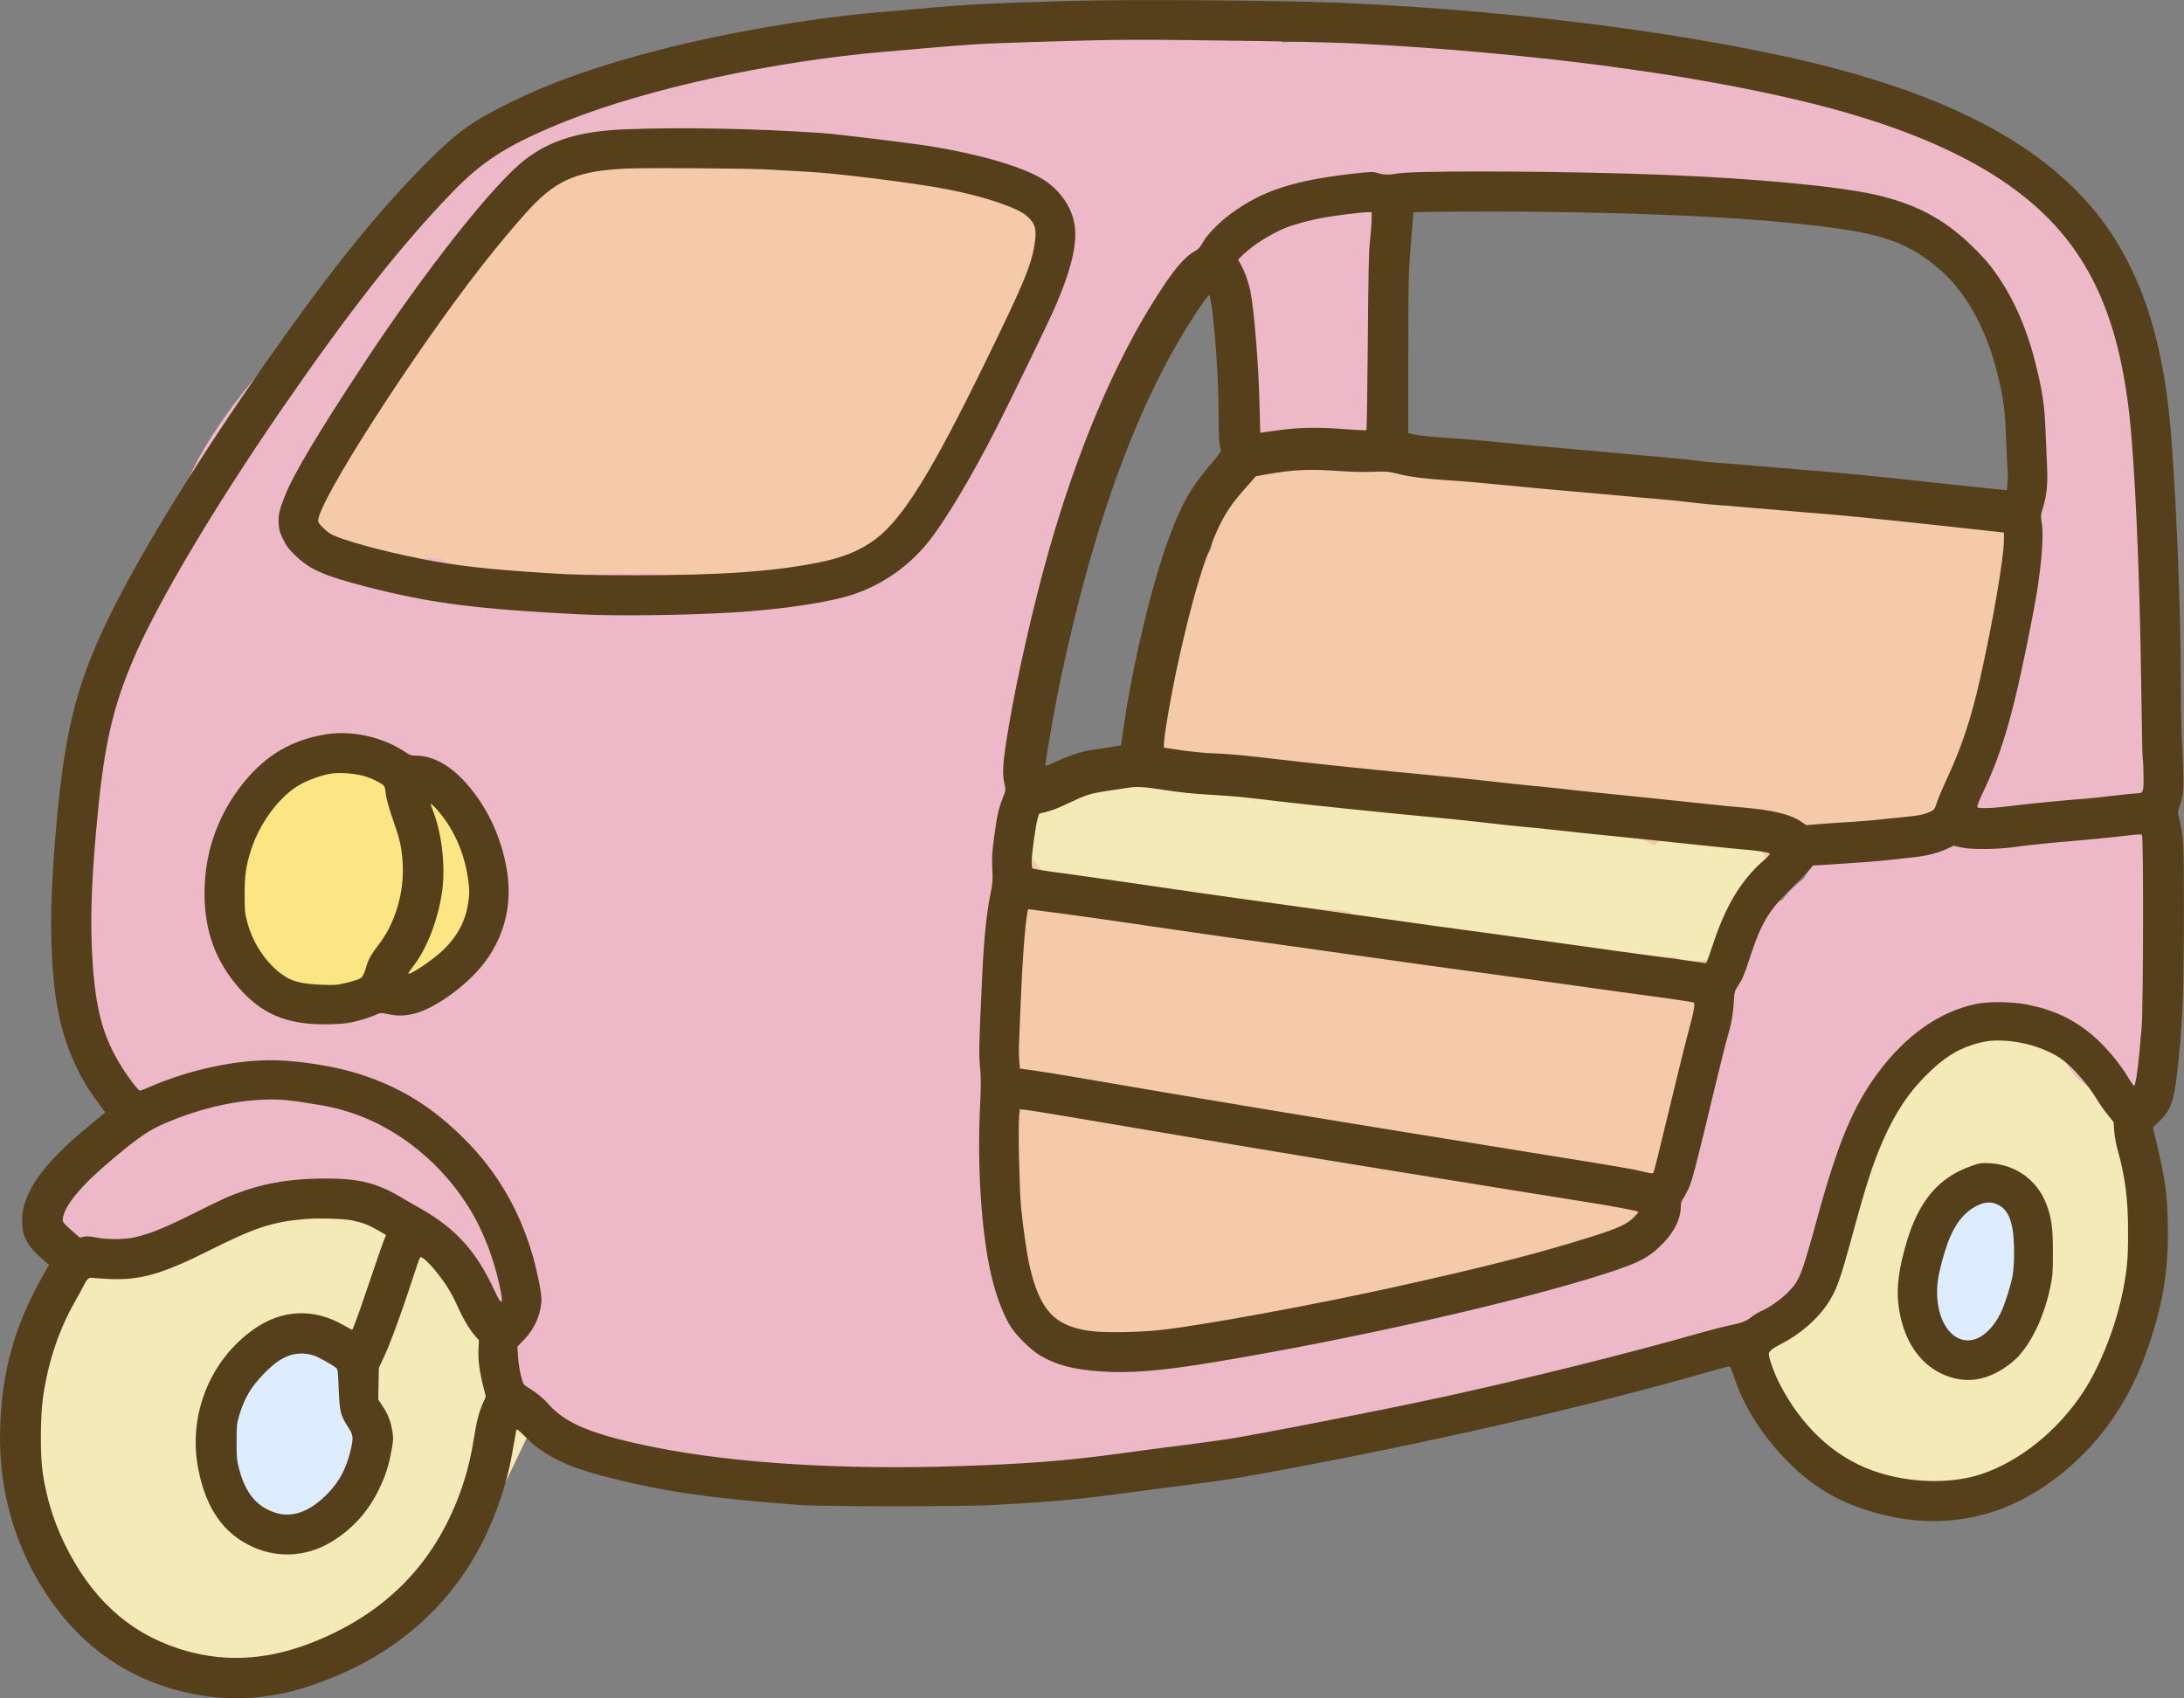
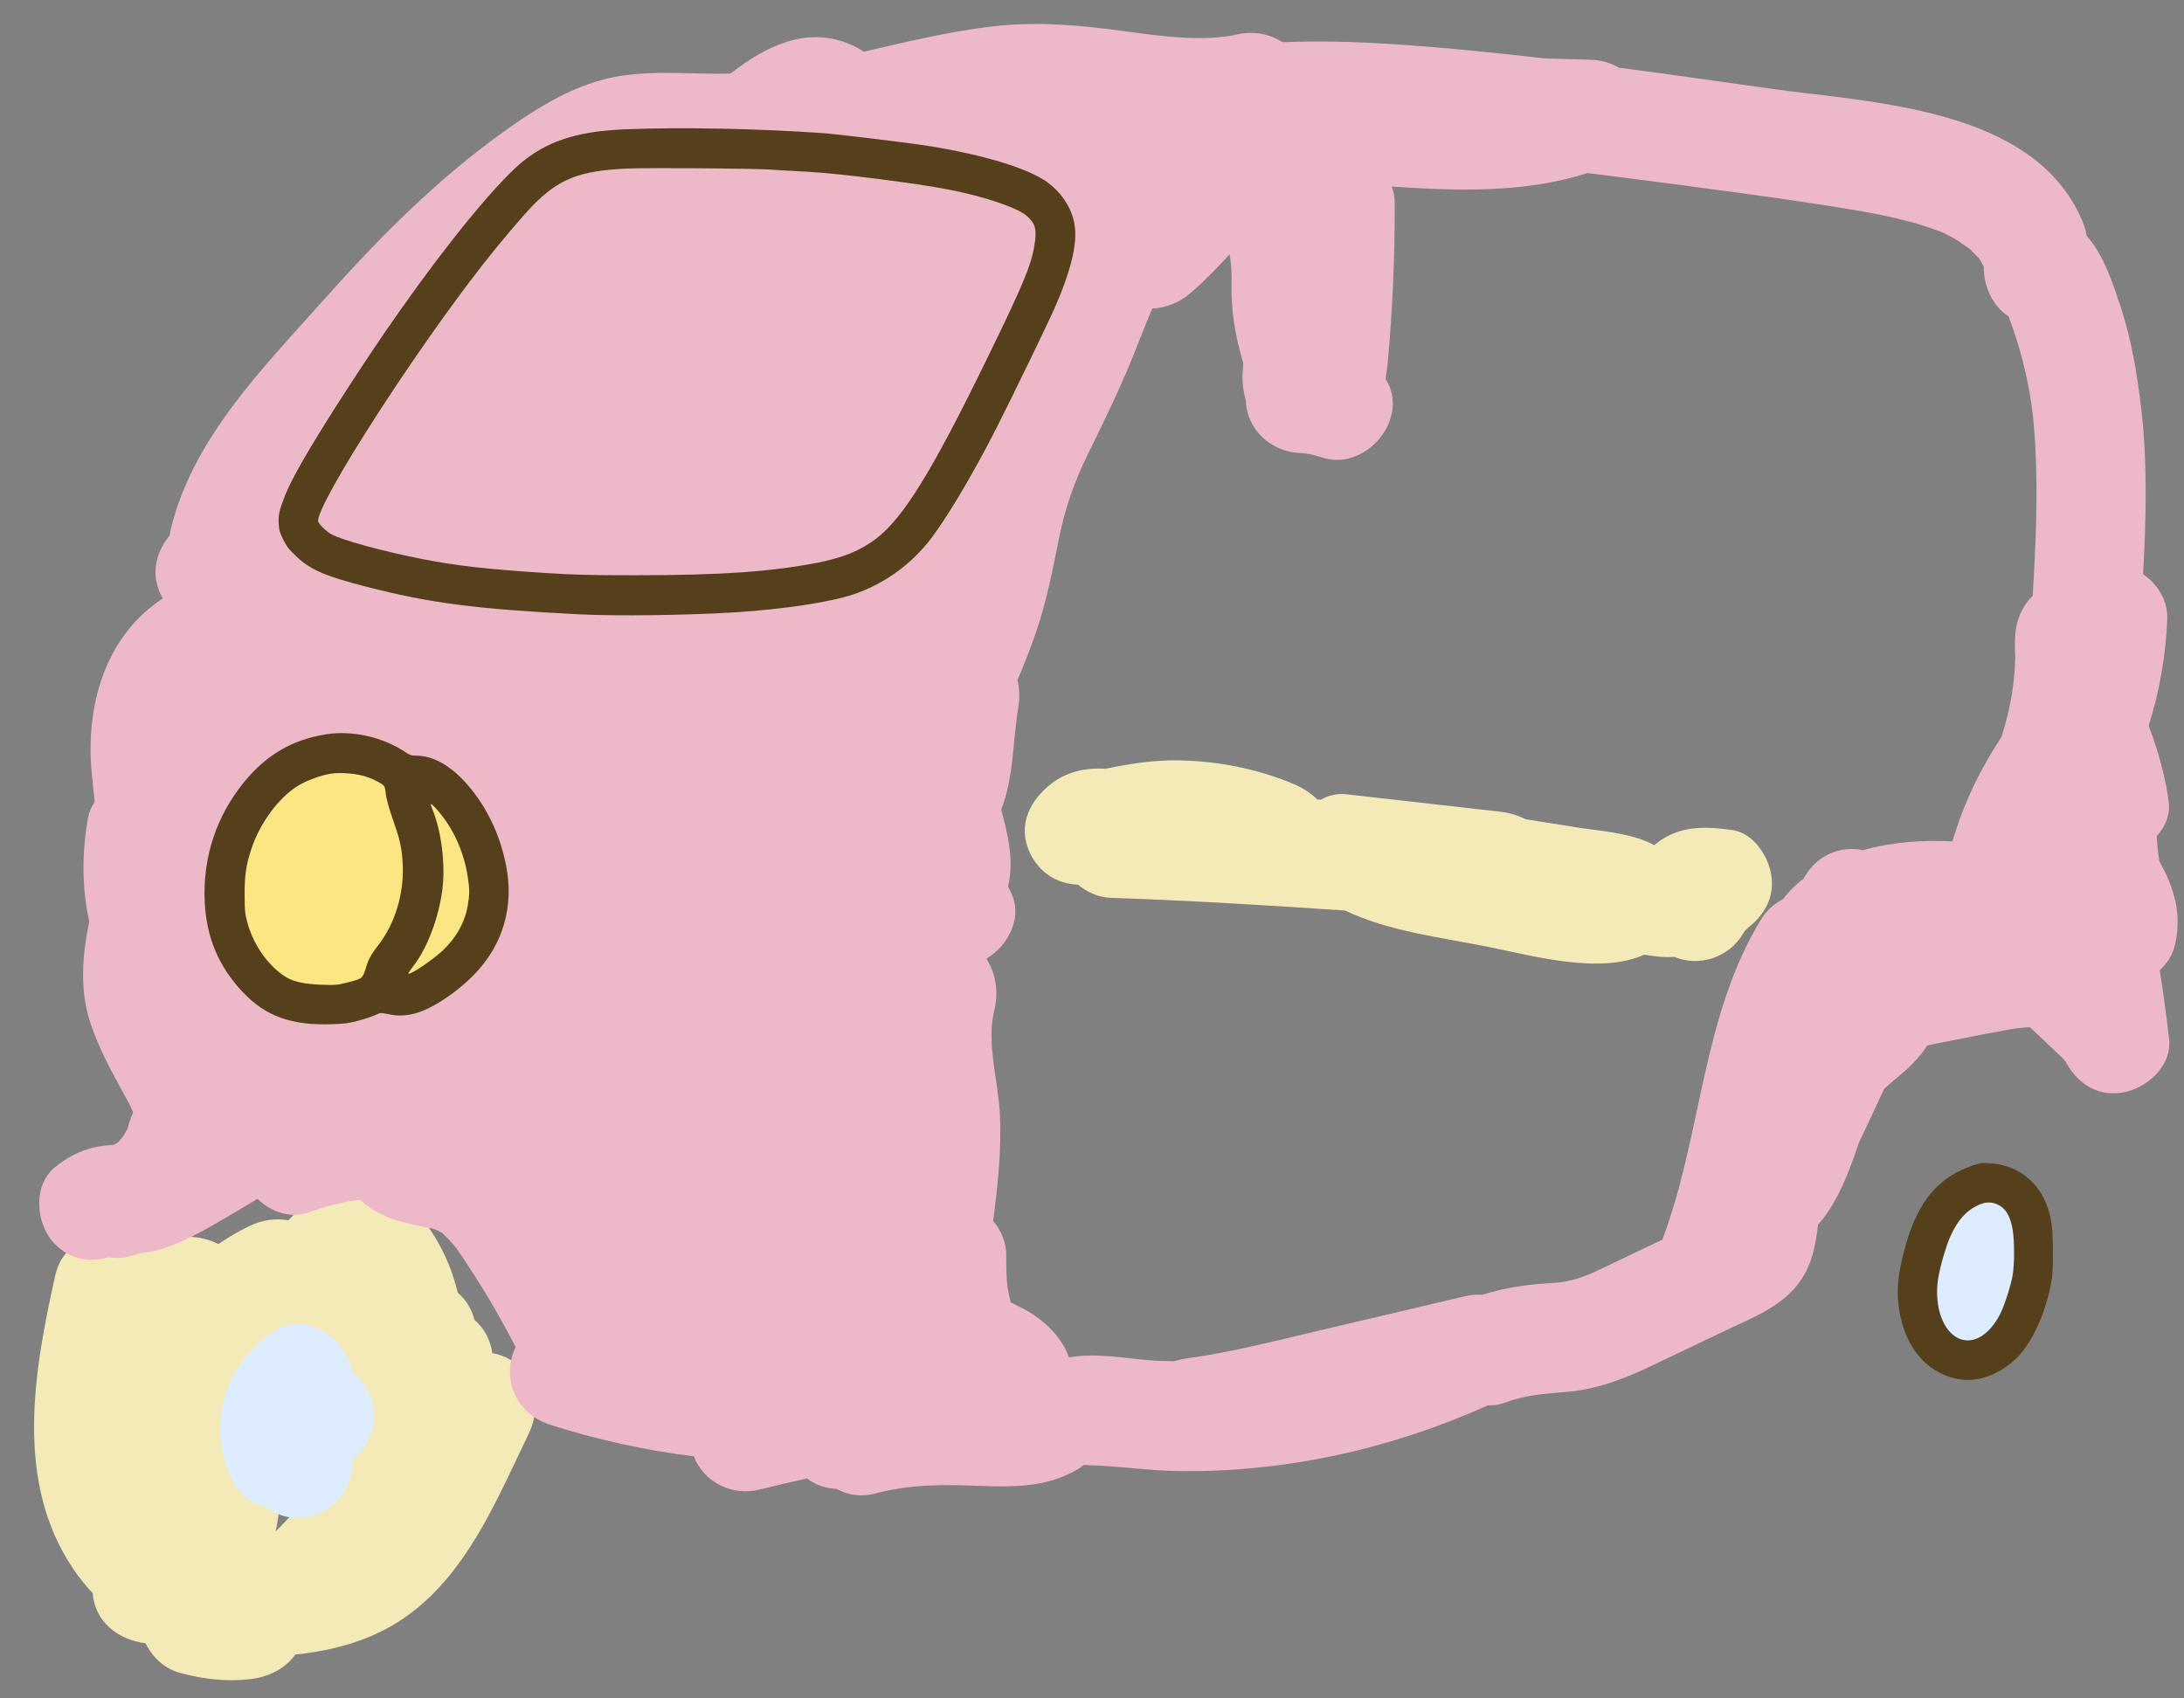
<svg xmlns="http://www.w3.org/2000/svg" id="Layer_2" data-name="Layer 2" viewBox="0 0 368.97 286.96">
  <rect x="0" y="0" width="368.97" height="286.96" fill="#808080" stroke="none" />
  <defs>
    <style>
      .cls-1 {
        fill: #edb8c8;
      }

      .cls-2 {
        fill: #fce583;
      }

      .cls-3 {
        fill: #ddedff;
      }

      .cls-4 {
        fill: #f4eab8;
      }

      .cls-5 {
        fill: #56401c;
      }

      .cls-6 {
        fill: #f4caa9;
      }
    </style>
  </defs>
  <g id="Layer_1-2" data-name="Layer 1">
    <g>
      <g>
-         <path class="cls-6" d="M332.15,86.98c-32.54-4.07-65.02-11.01-97.96-9.43-.42-.14-.83-.28-1.25-.42-6.38-2.03-12.74-2.7-18.69,1.01-5.46,3.4-8.35,8.71-9.7,14.61-3.38,6.25-5.44,12.7-6.25,19.89-.2,1.74-.26,3.07-.61,4.38-.21.78-.41,1.55-.66,2.31-.08.23-.11.34-.11.39-.08.13-.16.29-.28.5-1.69,3.08-2.37,3.87-5.29,6.16-1,.79-1.69,1.83-2.12,3-.41.23-.79.5-1.16.78-1.37.06-2.74.13-4.1.21-3.78.23-6.49,2.2-7.89,4.81-1.34.25-2.63.68-3.83,1.32-6.05,3.2-7.1,9.51-6.12,15.69,1.04,6.56,1.87,13.12,2.46,19.69-.03.87.04,1.72.22,2.52.97,11.98,1.14,24,.37,36.12-.19,3,1.69,5.98,4.16,7.62.09.14.18.27.27.4-.45,2.47-.03,4.95,1.72,7.14,2.16,2.71,6.21,4.57,9.7,3.31,12.68-4.58,24.48-5.98,37.53-7.24,13.21-1.27,26.03-3,38.35-7.97,6.56,1.62,13.26-1.91,16.86-7.46,2.68-4.13,3-8.67,2.88-13.3.75-.93,1.34-2.02,1.7-3.25,2.04-7,3.97-14.03,5.8-21.08.37-.25.74-.52,1.1-.81,5.54-4.52,7.19-13.17,9.49-19.62.65-1.81,1.32-3.63,2-5.44.44-.02.87-.04,1.31-.07,4.46-.29,9.05-.71,13.42-1.68.2-.05.39-.11.59-.16,1.05.43,2.19.7,3.38.77.79.05,1.58.1,2.36.15,5.72.35,10.82-6.22,8.9-11.68-.12-.33-.25-.66-.37-.99,1.09-1.86,2.06-3.84,2.97-5.88,3.55-7.91,6.24-16.06,7.77-24.61,1.15-6.45-2.59-10.89-8.9-11.68Z" />
-         <polygon class="cls-6" points="288.57 116.17 288.57 116.17 288.57 116.17 288.57 116.17 288.57 116.17" />
-       </g>
+         </g>
      <path class="cls-4" d="M299.26,147.92c-.49-3.23-3.02-7.17-6.61-7.67-4.56-.64-8.9-.79-12.74,2.21-.14.11-.29.23-.44.35-.44-.24-.9-.47-1.37-.66-3.66-1.49-7.83-1.74-11.71-2.35-2.88-.46-5.77-.91-8.65-1.37-1.3-.67-2.78-1.11-4.32-1.28-8.65-.98-17.31-1.96-25.96-2.94-1.58-.18-3.05.19-4.32.91-.2-.01-.41-.03-.61-.04-1.1-1.1-2.51-1.99-4.13-2.67-6.08-2.53-12.7-3.82-19.29-3.93-4.25-.07-8.32.58-12.38,1.43-3.23-.26-6.54.52-9.06,2.46-3.64,2.81-5.78,6.95-3.78,11.52,1.52,3.47,4.66,5.47,8.22,5.59,1.56,1.31,3.51,2.16,5.62,2.23,13.17.44,26.34,1.26,39.5,2.14,7.5,3.56,16.1,4.52,24.29,6.16,7.52,1.51,18.76,4.69,26.27,1.3,1.69.3,3.39.49,5.06.37,4.19,1.76,9.2.12,11.57-3.83.14-.23.26-.4.34-.53.46-.43.61-.59.44-.47,2.84-2.17,4.62-5.17,4.05-8.93Z" />
      <path class="cls-4" d="M86.01,229.65c-.86-.5-1.83-.84-2.84-1.02-.31-2.29-1.42-4.23-3.01-5.61-.46-1.78-1.4-3.38-2.82-4.58-1.59-6.65-5.17-12.78-10.67-17.11-4.02-3.16-9.05-3.74-13.05,0-1.69,1.58-3.33,3.2-4.91,4.87-2.14-.4-4.46-.07-6.57.96-1.84.89-3.59,1.92-5.24,3.05-3.03-1.54-6.63-1.58-10.03-.5-1.01.32-1.99.71-2.94,1.15-4.84-3.61-13-2.44-14.58,4.59-3.63,16.2-6.96,34.95,3.05,49.68.97,1.43,2.07,2.81,3.27,4.07.33,4.86,4.33,7.89,8.94,8.47,1.12,2.35,3.16,4.27,5.8,5,3.85,1.06,7.86,1.51,11.82,1.06,3.13-.35,5.98-1.79,7.66-4.16,6.5-.68,12.83-2.38,18.27-6.1,10.64-7.28,15.74-20,21.16-31.21,2.17-4.48,1.23-9.97-3.31-12.62ZM47.24,250.23c-.05-.81-.2-1.58-.41-2.31,2.01-3.18,3.71-6.6,5.09-10.28.13-.35.25-.69.38-1.04,1.12,3.8,2.12,7.64,3,11.51-2.49,3.83-5.31,7.27-8.74,10.66.64-2.89.87-5.82.69-8.54Z" />
-       <path class="cls-4" d="M360.57,208.73c-.52-3.3-.65-6.54-.92-9.95-.61-7.9-2.99-16.13-10.43-20.21-1.77-4.16-6.54-7.07-11.2-5.61-4.73-2.26-10.53-1.95-14.44,2.38-2.34,2.59-3.18,6.15-2.24,9.31-2.45,2.65-4.24,5.93-5.03,9.65-.04.19-.07.38-.1.58-9.26,10.54-16.41,22.62-21.48,35.79-2.45,6.37,4.36,12.56,10.44,11.55.21.99.56,1.96,1.12,2.91,1.96,3.35,5.55,4.8,9.19,5.3,2.25.31,4.5.37,6.73.21,1.54,1.59,3.71,2.63,6.39,2.67,8.63.12,15.7-3.82,20.53-10.03,1.69-.31,3.31-1.04,4.66-2.25,5.58-4.98,7.96-12.55,8.1-19.86.08-4.16-.69-8.33-1.33-12.42ZM327.6,230.15c.42-2.88.57-5.78.74-8.25.21-3.07-1.6-5.92-4.11-7.58,3.12-4.28,6.58-8.33,10.29-12.02.13-.13.25-.27.37-.4.75,1.55,1.37,3.14,1.81,5.08,1.02,4.46,1.44,9.7,1.54,15.04-.23,1.04-.48,2.08-.75,3.1-2.48-.08-4.98.8-6.82,2.64-.86.86-1.94,1.69-3.08,2.39Z" />
      <path class="cls-3" d="M62.87,236.7c-.68-2.09-1.82-3.66-3.28-4.76-1.19-5.85-7.99-10.81-13.72-6.73-8.31,5.91-11.05,16.02-6.45,25.22,1.08,2.15,3.22,3.62,5.59,4.24,1.53,1.17,3.4,1.87,5.4,1.78,5.33-.24,8.82-4.06,9.23-9.23.02-.22.03-.45.04-.67,2.79-2.28,4.25-6.55,3.19-9.83Z" />
      <path class="cls-3" d="M338.56,198.84c-4.49-1.02-10.46,1.36-11.35,6.44-.67,3.84-1.58,7.62-2.74,11.35-1.43,4.61,1.7,10.27,6.44,11.35,5.01,1.14,9.82-1.51,11.35-6.44,1.16-3.73,2.07-7.5,2.74-11.35.83-4.74-1.27-10.17-6.44-11.35Z" />
      <path class="cls-1" d="M367.46,159.61c1-4.47.22-8.27-1.72-12.31-.29-.59-.61-1.2-.94-1.81-.22-1.37-.37-2.76-.44-4.2,1.43-1.58,2.31-3.59,2.03-5.77-.11-.83-.25-1.64-.39-2.44.02,0,.04,0,.06,0-.06-.18-.11-.37-.17-.55-.67-3.44-1.66-6.64-2.89-9.92,1.84-5.8,2.9-11.86,3.14-18,.12-3.08-1.6-5.91-4.08-7.58.51-9.31.76-18.66-.31-27.94-.69-5.95-1.68-11.86-3.58-17.55-1.24-3.71-2.77-8.5-5.62-11.65-.18-.96-.47-1.92-.88-2.85-8.31-18.93-35.35-19.64-52.68-22.08-8.49-1.19-17-2.41-25.52-3.53-1.35-.8-2.93-1.28-4.65-1.33-2.63-.08-5.26-.16-7.89-.23-8.9-1.04-17.82-1.92-26.75-2.48-5.85-.37-11.69-.48-17.51-.25-2.17-1.43-4.93-1.94-7.63-1.33-5.71,1.3-12.79.31-18.69-.49-7.54-1.03-14.89-1.74-22.48-.88-7.27.82-14.66,2.62-21.95,4.3-.77-.53-1.62-.99-2.52-1.35-7.31-2.96-14.05.43-19.98,5.04-6.21.17-12.43-.57-18.61.4-7.3,1.14-13.79,5.17-19.71,9.42-11.36,8.14-21.15,18-30.41,28.42-10.23,11.5-22.28,23.5-25.89,38.99-.07.28-.11.57-.15.85-2.45,2.95-3.31,6.89-1.15,10.58,0,0,0,.01.01.02-9.79,6.42-13.04,18.11-12.03,29.34.15,1.69.33,3.37.52,5.05-.58.85-1,1.85-1.19,3.01-.98,5.87-.98,11.4.26,17.21-1.18,5.85-1.7,11.71.36,17.61,1.24,3.54,2.95,6.86,4.74,10.14,1.06,1.95,1.77,3.15,2.33,4.47-.26.53-.48,1.1-.66,1.73-.1.43-.24.86-.38,1.28.07-.24-.08,0-.43.71-.27.37-.38.52-.41.57-.09.1-.21.24-.39.44-.15.17-.25.29-.32.39-.25.13-.5.26-.75.38-3.72.21-6.7,1.23-9.85,3.76-3.89,3.13-3.26,9.79,0,13.05,2.62,2.62,5.94,3.12,9.01,2.18,1.26.22,2.58.17,3.9-.22.48-.14.96-.3,1.43-.47,1.23-.13,2.46-.34,3.62-.69,3.46-1.06,6.75-2.9,9.87-4.7,2.14-1.23,4.25-2.52,6.36-3.78,2.27,2.2,5.59,3.4,8.7,2.27,2.86-1.04,5.71-1.76,8.56-2.11.84.64,1.67,1.31,2.57,1.85,3.14,1.89,6.42,2.28,9.9,3.06.13.03,1.06.41,1.49.7-.03.01.85.85.96.96.5.51.98,1.05,1.42,1.61.05.09.43.62.51.75.39.6.81,1.18,1.2,1.78.86,1.3,1.7,2.61,2.52,3.93,1.74,2.81,3.39,5.69,4.93,8.61.29.55.57,1.1.86,1.64-2.5,5.01-.07,11.22,5.7,13.08,7.93,2.55,16.12,4.35,24.4,5.38,1.67,4.39,6.5,6.76,11.08,5.62,2.68-.67,5.36-1.29,8.05-1.89,1.46,1.14,3.18,1.69,4.96,1.75,1.86,1.05,4.11,1.45,6.56.8,4.25-1.12,8.06-1.43,12.65-1.42,4.9,0,9.74.6,14.61-.21,2.48-.41,4.89-1.25,7.06-2.54,1.04-.62.4-.61,1.6-.7-1.27.09,1.47.12,1.73.14,4.63.25,9.19.89,13.83.94,17.98.2,35.68-3.76,52.02-11.11.93.04,1.86-.09,2.77-.42,4.14-1.5,6.6-1.46,11.01-1.9,5.1-.51,9.44-2.26,14.04-4.44,4.1-1.94,8.18-3.91,12.27-5.86,4.35-2.08,9-3.79,12.12-7.64,2.45-3.02,3.15-6.59,3.56-10.27.31-.34.62-.69.9-1.06,2.64-3.47,4.22-7.63,5.65-11.72.12-.33.23-.67.34-1.01.75-1.59,1.5-3.19,2.25-4.78.68-1.45,1.34-2.92,2.03-4.38.71-.6,1.38-1.24,2.1-1.83,2.02-1.64,3.77-3.29,5.18-5.48,1.63-.4,3.32-.67,4.88-.99,3.27-.68,6.55-1.3,9.84-1.88.4-.07,1.53-.13,2.61-.25.12.12.25.23.37.35,1.17,1.11,2.35,2.21,3.52,3.32.55.51,1.09,1.02,1.62,1.54.22.26.39.44.51.57,1.88,3.55,5.14,5.96,9.51,5.3,4.11-.62,8.52-4.44,8-9.06-.44-3.89-.96-7.77-1.58-11.64,1.25-1.14,2.19-2.59,2.56-4.23ZM343.38,100.68c-1.71,1.7-2.76,4.07-2.93,6.65-.08,1.23-.07,2.45.02,3.67-.11,4.48-.78,8.41-2.18,13.01-.05.15-.07.3-.11.45-3.56,5.35-6.34,11.09-8.24,17.39-.03.1-.05.2-.08.31-5.11-.23-10.21.09-15.14,1.5-.61-.14-1.25-.21-1.88-.21-3.56,0-6.58,2.06-8.12,5-1.32,1.01-2.52,2.16-3.51,3.49-1.49.76-2.8,1.93-3.75,3.49-9.95,16.43-9.92,35.96-16.46,53.6-.05.14-.08.28-.12.41-3.48,1.66-6.95,3.32-10.43,4.98-2.77,1.32-5.09,2.21-8.29,2.38-4,.21-7.94.76-11.74,1.98-.96-.06-1.94.01-2.94.25-8.2,1.93-16.4,3.86-24.6,5.79-7.29,1.72-15.09,3.72-22.22,4.68-.79.11-1.56.28-2.3.51-.79-.02-1.58-.03-2.37-.06-4.17-.17-8.41-1.06-12.58-.89-.96.04-1.89.14-2.81.28-.6-1.61-1.56-3.18-2.93-4.62-1.31-1.38-2.93-2.57-4.6-3.49-.58-.32-1.19-.59-1.78-.9-.18-.09-.36-.18-.54-.28-.2-.86-.41-1.71-.53-2.59-.2-1.41-.24-3.49-.22-5.23.03-2.18-.82-4.28-2.21-5.92.76-5.95,1.43-11.91,1.14-17.93-.28-5.76-2.29-12.15-1-17.39.8-3.26.38-6.4-1.29-8.99,3.55-2.1,5.98-6.69,4.43-10.55-.24-.6-.5-1.15-.77-1.67,1.05-4.26,0-8.71-1.15-12.99.05-.12.1-.24.14-.37,2-5.33,1.85-11.68,2.72-16.71.28-1.64.25-3.29-.12-4.81,1.19-2.76,2.28-5.55,3.25-8.4,1.74-5.12,2.71-10.34,3.79-15.63,1.08-5.32,2.67-9.7,4.98-14.38,2.56-5.19,5.06-10.33,7.26-15.69,1.22-2.98,2.3-5.85,3.49-8.67,2.3-.08,4.59-1.01,6.48-2.62,2.37-2.02,4.5-4.27,6.61-6.55.22,1.49.35,3.01.31,4.91-.1,4.43.55,8.49,1.77,12.73.12.64.17.67.16.08,0,.34.02.69.03,1.03-.01.69-.12,1.37-.11,2.06.01,1.34.2,2.64.56,3.88.17,5.02,4.31,8.7,9.21,8.91,1.15.05,1.99.2,3.82.78,7.27,2.31,14.83-6.68,10.58-13.31.15-.85.27-1.71.35-2.59.83-8.93,1.22-17.99,1.2-26.96,0-1.08-.18-2.06-.49-2.96,11.17.75,22.31,1.14,33.09-2.28,2.64.33,5.29.67,7.93,1.01,12.1,1.58,24.25,3.13,36.29,5.1,3.21.53,6.41,1.13,9.57,1.95,1.08.28,2.16.58,3.22.92.27.08,2.73.99,2.43.83,1.02.45,2.02.97,2.98,1.53.27.16,2.03,1.47,2.1,1.45.54.56,1.62,1.72,1.49,1.46.34.49.63,1.01.9,1.55-.07,3.17,1.48,6.72,4.19,8.42.08.23.67,1.84.87,2.42.72,2.09,1.32,4.21,1.83,6.36,1.09,4.62,1.48,7.8,1.77,12.36.54,8.68.13,17.38-.39,26.06Z" />
-       <path class="cls-6" d="M168.29,33.03c-.82-.78-1.88-1.65-2.04-1.77-2.56-1.95-5.25-2.63-8.41-2.89-5.01-.42-10.09-.42-15.12-.61-3.57-.13-6.83-.11-9.8,1-4.89-.99-9.82-2.48-14.87-3.19-8.26-1.17-17.09-.9-24.43,3.58-1.56.95-2.93,2.04-4.17,3.23-5.31,2.52-9.71,7.42-13.71,11.88-7.04,7.86-13.66,15.44-14.72,26.35-.05.47-.04.93.01,1.38-3.76,3.07-6.97,6.62-8.24,11.26-1.46,5.33,2.82,12.26,8.9,11.68,4.21-.4,8.41-.6,12.6-.69.9.7,1.99,1.21,3.27,1.46,9.77,1.89,20,1.18,29.91,1.21,4.74.02,9.82.39,14.84.28,1.69,1.45,3.81,2.39,5.94,2.44,6.84.16,12.65-2.64,17.46-6.86,6.18-3.13,11.35-7.91,15.37-13.55,1.94-2.72,3.3-5.7,4.66-8.74.75-1.68,1.5-3.37,2.4-4.98.35-.62.71-1.25,1.11-1.83-.04.15,1.31-1.42,1.31-1.41,2.74-2.69,3.33-6.9,1.86-10.29,1.04-1.65,2.06-3.32,3.04-5,3.17-5.42-.52-13.84-7.17-13.91Z" />
+       <path class="cls-6" d="M168.29,33.03Z" />
      <path class="cls-2" d="M78.47,142.22c-3.38-7.65-13.17-13.4-21.39-13.54-3.27-.06-6.21,1.82-7.85,4.5-2.37,1.84-4.36,4.39-5.74,6.72-4.2,7.15-5.13,17.69.04,24.61,3.41,4.57,9.25,6.04,14.61,4.41,1.91-.58,3.62-1.62,5.18-2.84,2.14.54,4.57.33,6.97-.8,8.6-4.05,11.92-14.59,8.18-23.05Z" />
      <g>
-         <path class="cls-5" d="M181.46.14c-16.95.5-17.43.53-33.73,2-11.22,1-24.75,3.34-36.15,6.24-10.17,2.59-18.47,5.51-25.55,9.02-6.33,3.12-8.75,4.88-13.88,10-8.28,8.3-15.93,17.77-26.63,32.99-11.35,16.13-20.94,31.57-26.52,42.71-5.81,11.62-7.9,19.45-9.37,35.1-1.17,12.62-1.29,21.02-.4,28.89.55,4.84,1.72,9.12,3.59,13.02,1.19,2.47,2.12,4.02,3.76,6.21l1.22,1.64-2.79,2.29c-5.13,4.21-8.45,7.88-9.97,10.99-.99,2.02-1.32,3.34-1.3,5.18,0,2.49.95,4.26,3.44,6.34l1.12.97-.35.58C2.7,223.24.33,231.23.03,241.14c-.3,9.12,1.75,17.68,6.03,25.3,5.54,9.88,13.54,16.33,23.64,19.1,7.63,2.09,14.99,1.87,22.61-.65,10.45-3.46,18.77-9.23,24.81-17.25,4.66-6.14,8.15-14.46,9.5-22.57.27-1.6.53-3.11.58-3.32.1-.37.18-.32,1.39.87,1.59,1.57,1.97,1.87,3.52,2.87,2.65,1.72,5.76,2.92,10.95,4.22,9.3,2.35,16.86,3.44,31.89,4.58,3.92.3,27.97.3,33.14,0,10.94-.63,14.03-.92,23.46-2.2,2.67-.37,6.73-.88,9.02-1.17,5.36-.67,8.35-1.12,14.53-2.27,26.58-4.91,52.9-10.92,73.63-16.86,1.74-.5,3.27-.9,3.42-.9.17.02.45.63.9,2.05,1.52,4.66,4.84,9.88,8.95,13.99,4.09,4.12,8.06,6.55,13.54,8.3,7.28,2.32,14.54,2.39,21.26.18,8.11-2.65,16.03-9.1,21.12-17.21,2.2-3.49,3.79-6.95,5.29-11.45,2.34-6.96,3.21-12.82,3.02-20.14-.13-5.19-.42-7.21-1.74-12.82l-.77-3.29,1.09-1.05c1.87-1.8,2.42-3.27,2.97-7.91.94-7.91,1.17-13.32,1.17-27.7,0-11.55-.03-12.12-.68-15.06l-.35-1.55.48-1.54c.43-1.44.47-1.74.45-4.22-.02-1.47-.1-4.24-.22-6.18-.1-1.92-.18-6.19-.18-9.52,0-13.71-1.02-37.08-2.02-46.12-1.82-16.71-6.83-28.64-15.75-37.54-8.5-8.5-20.62-14.84-37.5-19.67-20.79-5.94-54.88-10.64-86.99-11.97-10.02-.42-35.43-.6-44.75-.32ZM214.44,6.97c5.88.08,12.82.27,15.44.42,28.69,1.54,55.2,4.99,74.97,9.78,12.57,3.04,22.66,6.86,30.56,11.55,14.79,8.83,21.81,20.52,24.21,40.36,1.05,8.73,1.89,27.52,2.15,48.46.08,5.84.18,10.69.23,10.77s.12,1.24.13,2.57c.05,2.86-.03,3.16-1,3.16-.35,0-2.12.18-3.96.4-1.82.23-4.04.45-4.91.52-2.86.18-10.22.92-12.76,1.25-1.35.18-3.14.33-3.96.33-1.34,0-1.49-.03-1.49-.3,0-.18.43-1.25.99-2.39,3.42-7.25,5.31-13.98,8.43-30.14,1.34-6.9,1.9-13.04,1.44-15.58-.17-.92-.15-1.14.23-2.34.63-2.02.83-3.91.7-6.86-.07-1.42-.18-4.27-.27-6.34-.17-4.22-.53-6.63-1.75-11.44-1.6-6.33-4.06-11.64-7.41-16.03-1.12-1.47-3.56-3.96-5.28-5.39-4.66-3.91-9.83-6.14-17.03-7.36-8.22-1.42-23.04-2.57-38.49-3.02-17.18-.5-37.13-.5-39.66-.02-1.24.25-2.2.22-3.17-.08-.8-.25-1.04-.25-4.09.08-10.19,1.15-15.53,2.91-20.84,6.85-1.99,1.49-3.86,3.41-4.61,4.73-.5.9-.78,1.2-1.49,1.6-1.72.97-3.61,3.24-6.53,7.88-7,11.02-13.22,25.75-17.98,42.49-2.55,8.95-5.38,21.31-6.75,29.47-1.14,6.71-1.24,8.35-.72,10.47.15.63.12.85-.35,2-.73,1.85-.97,2.91-1.45,6.48-.37,2.69-.42,3.52-.33,5.43.1,2,.07,2.47-.3,4.27-.67,3.26-1.14,7.85-1.42,14.18-.53,11.42-.57,12.79-.35,15.13.17,1.87.17,3.11,0,6.7-.47,9.5.15,20.04,1.59,27.08.77,3.79,1.92,7.15,3.31,9.62.97,1.74,3.59,4.37,5.36,5.39,2.72,1.59,5.63,2.32,10.27,2.64,4.78.33,10.12-.1,18.8-1.54,23.46-3.87,51.53-10.22,66.44-15.03,5.71-1.84,7.38-2.74,9.78-5.26,1.84-1.94,2.84-4.07,2.84-6.09,0-.52.12-.92.33-1.2.18-.23.6-1,.94-1.69.63-1.32,1.2-3.51,4.51-17.3.87-3.62,1.8-7.35,2.07-8.27.68-2.27.99-3.99,1.1-6.09.1-1.62.15-1.82.65-2.59.88-1.37,1.07-1.82,2.09-4.93,1.87-5.74,3.17-7.93,7-11.69,1.45-1.42,2.86-2.86,3.12-3.19l.48-.62,3.01-.18c5.41-.35,7.81-.53,9.93-.77,1.15-.13,2.87-.32,3.84-.42,2.32-.23,4.24-.7,5.78-1.4l1.24-.58,1.22.28c1.82.4,6.04.37,9.22-.08,1.39-.2,4.69-.57,7.35-.8,5.54-.47,9.18-.83,11.94-1.17,1.27-.15,1.97-.17,2.09-.07.27.27.22,29.12-.05,32.46-.5,6.19-.99,9.93-1.27,9.93-.12,0-.48-.5-.85-1.12-1.5-2.59-3.96-5.51-6.16-7.38-3.26-2.76-6.6-4.32-11.15-5.23-2.5-.48-6.55-.52-8.65-.07-6.18,1.34-11.82,5.33-16.53,11.7-4.12,5.56-6.7,11.74-10.1,24.13-2.76,10.04-3.01,10.72-4.91,12.74-1.14,1.2-3.24,2.7-4.61,3.29-.47.2-1.22.65-1.69,1.02-1,.77-1.62,1-3.92,1.47-.95.2-3.16.77-4.91,1.27-11.49,3.29-29.5,7.78-43.66,10.85-10.09,2.19-30.37,6.16-36.23,7.08-1.15.18-4.52.63-7.51,1.02-2.99.37-7.56.97-10.19,1.34-9.3,1.27-15.88,1.79-27.47,2.17-19.69.65-37.9-.48-51.34-3.17-10.45-2.1-15.09-3.97-18.03-7.33-.94-1.05-2.05-1.95-3.41-2.77-.83-.5-.83-.52-1.22-2-.22-.83-.43-2.27-.5-3.21l-.1-1.72,1.22-1.27c1.79-1.89,2.82-4.37,2.84-6.78,0-1.14-.73-4.74-1.5-7.4-2.25-7.68-5.98-14.08-11.44-19.55-5.41-5.44-10.89-8.85-17.82-11.05-3.82-1.24-9.67-2.2-13.99-2.32-6.46-.2-14.69,1.54-21.54,4.54-.72.32-1.42.58-1.55.58-.3,0-2.37-2.77-3.52-4.73-3.06-5.18-4.21-10.15-4.61-19.7-.23-6.01.05-12.62,1.02-22.47,1.12-11.59,2.57-17.9,5.96-25.88,3.97-9.42,13.69-25.78,25.16-42.43,11.42-16.58,20.09-27.62,28.84-36.65,5.18-5.38,9.78-8.23,19.32-12.02,13.76-5.46,34.76-10.04,53.78-11.67,14.46-1.27,15.49-1.34,24.46-1.62,15.93-.48,16.21-.5,40.41-.15ZM265.03,35.85c18.95.37,31.51,1.05,42.33,2.35,10.94,1.3,15.33,2.91,20.59,7.55,4.26,3.76,7.63,9.88,9.43,17.15,1.12,4.47,1.37,6.4,1.54,11.52.1,2.62.22,4.94.27,5.18.05.22.03,1.04-.03,1.8l-.12,1.42-1.35-.12c-.73-.07-5.44-.55-10.45-1.1-12.81-1.39-14.86-1.59-23.04-2.25-3.99-.32-8.43-.7-9.85-.83-1.42-.12-3.37-.28-4.34-.33-.97-.07-2.47-.22-3.34-.35-.87-.12-3.39-.38-5.59-.57-2.2-.18-5.09-.45-6.43-.58s-5.13-.47-8.43-.75c-3.31-.28-8.57-.77-11.69-1.09s-6.95-.65-8.52-.75c-3.61-.22-6.11-.47-7.23-.72l-.88-.2.02-12.44c0-13.09.03-14.68.42-19.37.13-1.6.28-3.51.35-4.21l.1-1.3,2.94-.05c7.41-.12,15.33-.1,23.33.05ZM231.72,37.05c0,.67-.13,2.3-.27,3.64-.22,1.92-.28,5.51-.37,17.15-.07,8.1-.17,14.78-.23,14.84s-1.8-.02-3.84-.18c-4.04-.33-7.46-.28-10.65.15-.97.13-2.14.3-2.6.35l-.85.12-.12-4.68c-.15-6.7-.92-16.21-1.54-19.19-.32-1.59-.97-3.39-1.6-4.51l-.48-.87.72-.72c1.72-1.7,4.88-3.71,7.51-4.74,1.39-.55,4.34-1.32,6.31-1.65,2.3-.4,6.13-.88,7.15-.9l.87-.02v1.2ZM204.65,51.38c.65,4.44,1.2,12.66,1.22,18.33,0,3.94.1,5.48.38,6.4.05.15-.47.88-1.35,1.92-3.62,4.17-5.19,6.91-7.4,12.81-2.81,7.51-6.18,21.52-7.66,31.98l-.45,3.11-1.09.2c-.6.12-1.97.33-3.06.47-2.37.33-4.06.83-6.66,2.02-1.09.5-1.97.87-1.97.82,0-.92,1.62-10.15,2.52-14.43,5.83-27.53,13.47-48.04,23.41-62.85,1.14-1.69,1.7-2.4,1.79-2.25.08.13.22.8.32,1.49ZM226.84,79.62c1.4.12,3.66.15,5.06.1,2.29-.08,2.65-.05,4.07.3,2.2.57,4.71.88,9.18,1.17,2.12.13,6.03.47,8.68.75,2.67.27,7.51.72,10.77,1,3.26.28,7.46.65,9.35.83s4.81.45,6.51.58c1.7.15,4.22.4,5.59.58,1.39.17,3.34.35,4.34.42,1.02.05,2.52.17,3.34.27.83.08,5.19.45,9.68.82,8.68.7,11.22.95,24.71,2.4,4.69.52,8.95.97,9.48,1.04l.95.1v1.14c0,3.11-1.82,13.73-4.04,23.61-1.5,6.7-3.09,11.5-5.68,17.03-.63,1.37-1.35,3.07-1.59,3.79-.42,1.25-.45,1.3-1.22,1.64-1.07.47-1.94.63-4.17.85-1.05.1-2.89.28-4.09.42-1.19.13-3.44.32-5.01.42-1.55.08-3.91.25-5.21.35l-2.39.2-.9-.62c-1.7-1.19-4.83-1.95-9.63-2.35-1.67-.13-3.99-.37-5.16-.5s-5.46-.58-9.53-1-9.22-.95-11.42-1.17c-2.2-.23-4.58-.48-5.26-.58-.68-.08-2.57-.27-4.17-.42-1.6-.15-4.79-.48-7.1-.75-2.29-.27-6.65-.72-9.68-1-8.22-.77-19.49-1.92-25.8-2.67-7.01-.82-8.65-.97-11.77-1.09-1.37-.05-3.76-.3-5.29-.53l-2.81-.43v-.52c0-1.49,1.32-9.02,2.54-14.46,2.2-9.95,4.17-16.61,6.38-21.51,1.42-3.16,2.5-4.76,5.48-8.06l1.14-1.29,1.47-.27c5.03-.9,7.61-1,13.19-.58ZM197.24,133.55c1.97.33,4.42.58,7.1.73,4.47.27,5.49.37,11.44,1.09,4.56.57,19.74,2.12,26.72,2.76,2.57.23,6.51.65,8.77.92,2.25.27,5.08.57,6.26.67,1.2.1,3.07.28,4.17.42,2.07.25,8.23.88,16.86,1.75,2.76.28,7.05.73,9.52,1,2.49.27,5.49.57,6.68.67,2.15.17,3.81.43,4.21.65.15.07-.2.48-1,1.17-3.77,3.29-6.38,7.58-8.52,14.01-.58,1.77-1.12,3.26-1.17,3.31s-.78-.02-1.65-.17c-.85-.13-4.47-.63-8.03-1.1-3.56-.47-8.78-1.19-11.59-1.6-2.82-.4-9.33-1.3-14.48-2-5.16-.68-15.68-2.14-23.39-3.24-7.71-1.09-16.58-2.34-19.7-2.76-3.12-.43-10.19-1.44-15.7-2.25s-12.07-1.75-14.59-2.09c-2.92-.37-4.64-.67-4.73-.78-.07-.12-.13-.62-.13-1.1,0-1.29.67-6.13.99-7.2l.27-.92,1.09-.27c1.22-.32,2.04-.63,4.42-1.75,3.06-1.44,2.96-1.4,9.93-2.42,1.25-.18,2.72-.05,6.26.52ZM179.07,154.32c2.5.32,8.82,1.22,14.03,1.99,5.23.78,12.04,1.75,15.16,2.19,3.12.42,11.99,1.67,19.7,2.76,7.71,1.1,17.45,2.45,21.62,3.01s11.54,1.57,16.36,2.25c4.83.68,11.32,1.59,14.43,1.99,3.11.42,5.73.82,5.81.9.22.22-.08,1.82-.78,4.32-.32,1.12-1.37,5.29-2.32,9.27-2.99,12.41-3.61,14.91-3.76,15.14-.12.18-.45.15-1.95-.22-1.89-.45-2.84-.62-20.85-3.52-37.08-5.99-49.56-8.05-74.55-12.34-2.89-.5-6.24-1.04-7.46-1.2l-2.2-.3-.12-1.42c-.07-.78-.07-2.44,0-3.69.05-1.24.18-4.17.27-6.51.25-6.45.67-12.07,1.1-14.73.08-.57.13-.62.53-.55.25.05,2.5.35,4.99.67ZM339.75,175.94c2.99.32,6.18,1.42,8.32,2.86,1.94,1.34,4.51,4.21,6.16,6.93.43.72,1.25,1.89,1.82,2.59l1.02,1.27.1,1.49c.07.82.3,2.15.53,2.99,1.32,4.69,1.82,8.45,1.82,13.94.02,4.52-.13,6.24-.83,9.92-1.17,6.01-3.81,12.77-6.7,17.21-4.31,6.58-10.69,11.74-17.25,13.94-5.28,1.75-12.46,1.54-18.37-.6-6.56-2.35-12.07-7.51-15.75-14.73-.88-1.7-1.79-4.26-1.79-4.99,0-.42.72-.99,2.1-1.69,3.09-1.55,6.08-4.14,7.8-6.73,1.54-2.32,2.09-3.84,4.29-11.92,2.35-8.6,3.42-11.87,5.13-15.78,2.17-4.88,4.46-8.27,7.75-11.44,2.49-2.4,4.54-3.72,7.08-4.58,2.39-.8,4.04-.97,6.76-.68ZM51.36,186.29c4.06.6,5.78.99,8.38,1.87,8.78,3.01,16.7,10.04,21.04,18.68,1.55,3.09,2.72,6.4,3.59,10.25.8,3.54.47,3.82-.92.8-2.94-6.41-6.48-10.32-12.36-13.66-.78-.43-2.29-1.3-3.36-1.94-4.11-2.42-7.05-3.16-12.69-3.16-5.26,0-9.55.63-13.56,1.99-2.67.9-3.46,1.27-8.97,4.01-4.89,2.44-7.25,3.37-9.87,3.96-1.69.37-4.71.37-6.43,0-1-.2-1.54-.23-2.05-.12l-.68.15-1.47-1.29c-1.32-1.19-1.45-1.35-1.4-1.85.18-2.19,3.12-5.73,8.47-10.19,4.94-4.11,6.33-5.01,9.9-6.45,5.68-2.29,11.42-3.51,16.61-3.56,1.77-.02,3.11.1,5.76.48ZM180.26,188.65c23.16,3.94,38.47,6.5,51.88,8.67,8.55,1.39,19.44,3.16,24.21,3.92s10.42,1.67,12.52,2c3.66.58,7.76,1.37,7.91,1.52.05.05-.28.45-.75.92-1.1,1.14-2.72,1.89-6.95,3.22-8.95,2.84-18.45,5.26-34.08,8.7-13.59,2.99-31.22,6.23-38.72,7.11-3.71.43-9.87.52-12.24.17-5.94-.88-8.37-3.51-10.1-10.99-.43-1.8-1.1-6.45-1.44-9.9-.28-3.04-.52-13.64-.32-15.44l.12-1.12,1.09.12c.58.07,3.69.55,6.86,1.1ZM59.64,206.25c1.67.35,2.7.75,4.31,1.69l1.29.75-.35.78c-.18.43-1.22,3.41-2.3,6.63-1.94,5.74-2.97,8.6-3.11,8.6-.03,0-.7-.37-1.47-.8-5.06-2.91-10.45-2.64-15.21.75-7.46,5.33-11.12,14.69-9.27,23.74,1.34,6.61,4.24,10.72,9.12,12.97,4.22,1.95,9.08,1.69,13.17-.73,3.59-2.12,6.34-5.13,8.2-8.97,1.1-2.29,1.64-3.96,2.1-6.46.33-1.74.35-2.12.18-3.27-.25-1.67-.72-2.91-1.65-4.32l-.75-1.14.05-2.67.05-2.67.94-2c1-2.14,3.14-8,4.81-13.19.57-1.75,1.1-3.29,1.19-3.42.2-.33,1.09.38,2.47,2.02,1.6,1.9,2.81,3.79,3.74,5.86,1.02,2.29,2.12,4.19,3.06,5.26l.7.8-.08,1.6c-.08,1.75.18,3.76.87,6.41l.38,1.5-.48,1.09c-.68,1.54-1.07,3.02-1.55,6.06-.77,4.98-2.24,9.63-4.44,14.03-4.81,9.68-12.77,16.63-23.71,20.7-7.46,2.79-14.69,3.02-21.77.7-8.55-2.81-14.88-8.67-19.3-17.87-1.82-3.81-2.94-7.45-3.61-11.77-.45-2.97-.42-9.93.1-13.19.9-5.88,2.7-11.19,5.41-15.9.58-1.04,1.32-2.37,1.6-2.96q.53-1.05,1.15-.95c.33.05,1.67.13,2.96.2,5.23.25,9-.83,17.06-4.89,7.65-3.82,10.45-4.74,15.91-5.23,2.52-.2,6.66-.08,8.25.25ZM53.03,229.04c.83.3,2.87,1.42,3.76,2.09.27.18.32.63.43,3.61.17,3.87.3,4.41,1.6,6.4.87,1.34.92,1.79.42,3.87-.73,3.11-1.85,5.23-3.81,7.28-2.91,3.04-5.91,4.21-8.73,3.37-3.21-.95-5.18-3.24-6.28-7.36-.4-1.49-.45-1.92-.45-4.64s.03-3.11.45-4.51c.92-2.99,1.94-4.71,4.09-6.96,1.59-1.64,2.69-2.47,4.14-3.06,1.29-.53,3.01-.57,4.37-.08Z" />
        <path class="cls-5" d="M105.82,21.84c-7.78.3-12.72,1.77-17.08,5.11-5.29,4.04-16.81,18.62-27.25,34.45-7.56,11.44-11.92,18.75-13.32,22.29-.99,2.5-1.17,3.32-1.09,4.79.07,1.1.18,1.5.77,2.7.58,1.15.95,1.64,2.19,2.82,2.4,2.27,4.81,3.32,11.75,5.11,10.94,2.82,18.45,3.79,36.02,4.69,6.36.32,18.13.17,26.3-.33,8.2-.52,16.05-1.7,20-3.02,4.99-1.67,9.37-4.73,12.69-8.83,2.79-3.46,7.36-11.09,11.49-19.2,2.52-4.94,8.82-17.93,9.88-20.37,3.06-7.01,4.04-11.62,3.21-14.86-.63-2.52-2.27-4.84-4.51-6.45-3.27-2.32-10.69-4.58-20.02-6.08-3.36-.53-15.34-1.99-17.88-2.17-11.02-.77-23.79-1.02-33.14-.65ZM130.12,28.66c1.47.1,4.24.25,6.18.35,5.31.28,18.48,1.94,23.96,3.02,6.14,1.2,11.62,3.06,13.22,4.47,1.47,1.29,1.72,2.29,1.27,4.98-.58,3.51-1.95,6.75-8.28,19.7-9.08,18.6-13.94,26.43-18.53,29.9-2.69,2-5.51,3.16-9.92,4.02-7.68,1.5-16.33,2.1-30.61,2.1-8.06,0-10.4-.07-15.28-.38-9.98-.65-15.13-1.24-20.87-2.37-6.76-1.34-13.69-3.24-15.36-4.22-.9-.52-2.17-1.82-2.17-2.2,0-3.26,16.2-28.45,27.78-43.25,2.86-3.66,6.55-8.01,8.35-9.9,4.46-4.63,8.03-6.04,16.05-6.4,3.84-.15,20.7-.03,24.21.17Z" />
        <path class="cls-5" d="M54.98,124.1c-5.66.9-10.07,3.51-13.84,8.16-4.61,5.71-6.88,12.61-6.56,20.04.27,6.08,2.35,11.02,6.48,15.38,3.86,4.06,8.2,5.61,14.99,5.38,2.2-.07,2.89-.17,4.51-.6,1.05-.28,2.32-.72,2.82-.94.9-.42.94-.42,2.14-.17,1.54.32,2.65.32,4.16,0,2.92-.62,7.31-3.46,10.52-6.78,4.84-5.03,6.7-11.54,5.26-18.52-1.05-5.18-3.29-9.8-6.51-13.49-2.81-3.22-5.76-4.88-8.73-4.88-.68,0-1.02-.1-1.62-.52-3.87-2.62-9.07-3.81-13.61-3.07ZM61.14,131.03c1.22.3,2.6.92,3.46,1.52.37.25.45.48.55,1.37.12,1.14.52,2.55,1.59,5.63.87,2.5,1.2,4.14,1.3,6.6.22,4.79-1.29,9.83-4.01,13.39-1.44,1.87-1.77,2.5-2.27,4.17-.23.8-.5,1.32-.78,1.54-.22.18-1.25.53-2.29.77-1.74.43-2.05.45-4.37.37-2.76-.1-4.64-.48-5.84-1.2-3.02-1.77-5.68-5.46-6.7-9.35-.4-1.5-.45-1.97-.45-4.59-.02-3.37.25-5.11,1.15-7.85,1.45-4.36,4.63-8.65,7.88-10.64,1.47-.9,3.91-1.79,5.63-2.05,1.35-.2,3.66-.05,5.16.33ZM73.95,136.95c2.64,3.01,4.44,7.01,5.08,11.27.32,2.02.32,2.94,0,4.76-.5,2.89-1.95,5.48-4.27,7.66-1.69,1.59-5.51,4.16-5.78,3.87-.05-.03.35-.63.87-1.3,2.3-2.96,4.22-7.96,4.86-12.74.57-4.22-.08-9.77-1.62-13.64-.17-.45-.32-.85-.32-.9,0-.23.38.1,1.19,1.02Z" />
        <path class="cls-5" d="M333.24,196.95c-5.73,1.94-9.13,5.96-11.25,13.32-1.19,4.14-1.59,7.18-1.29,9.93.68,6.29,3.79,10.8,8.53,12.41,3.24,1.09,6.26.6,9.45-1.5.75-.5,1.77-1.34,2.25-1.85,2.45-2.69,4.44-6.95,5.44-11.72.4-1.9.45-2.45.45-5.78.02-4.14-.23-6.06-1.09-8.28-1.57-4.09-5.16-6.68-9.57-6.93-1.35-.07-1.67-.03-2.94.4ZM337.13,203.39c1.6.58,2.47,1.89,2.89,4.37.33,2,.33,5.91-.02,7.83-.32,1.75-1.35,4.96-2.05,6.36-2,3.97-5.09,5.54-7.61,3.89-2.34-1.55-3.52-5.43-2.94-9.58.22-1.52.87-3.99,1.52-5.86,1.29-3.67,3.07-5.88,5.59-6.9.95-.38,1.75-.42,2.62-.12Z" />
      </g>
    </g>
  </g>
</svg>